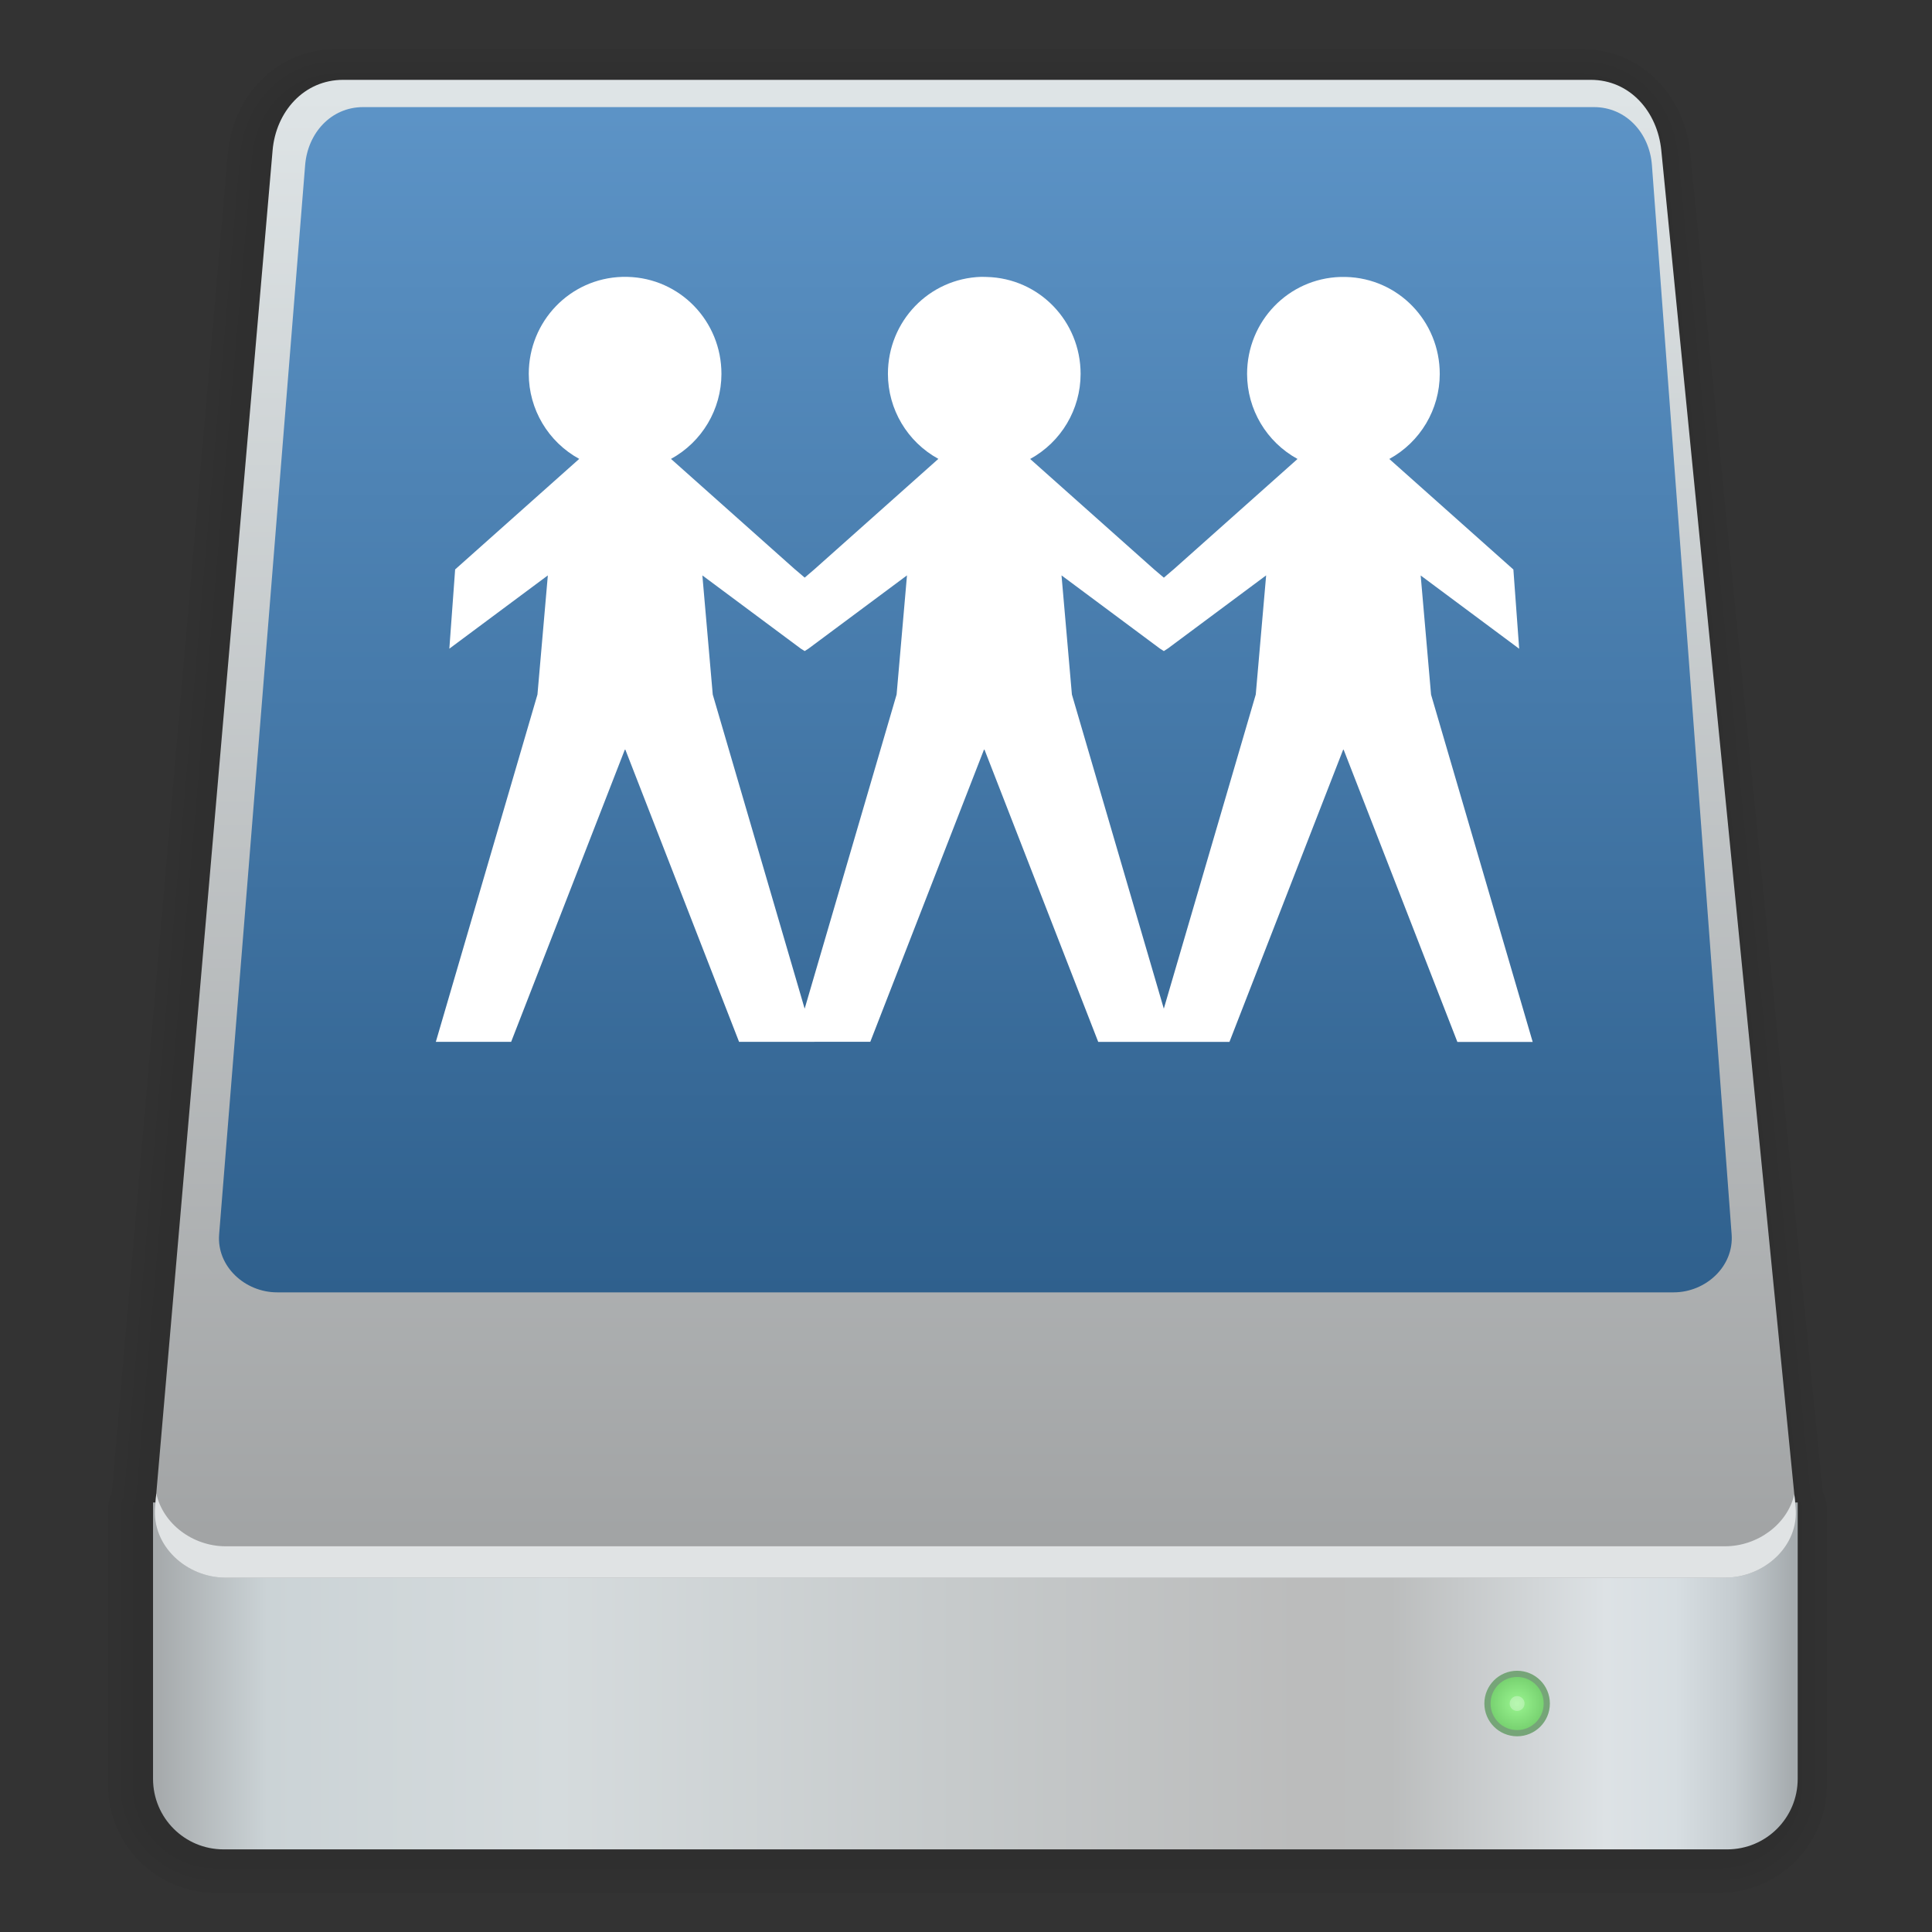
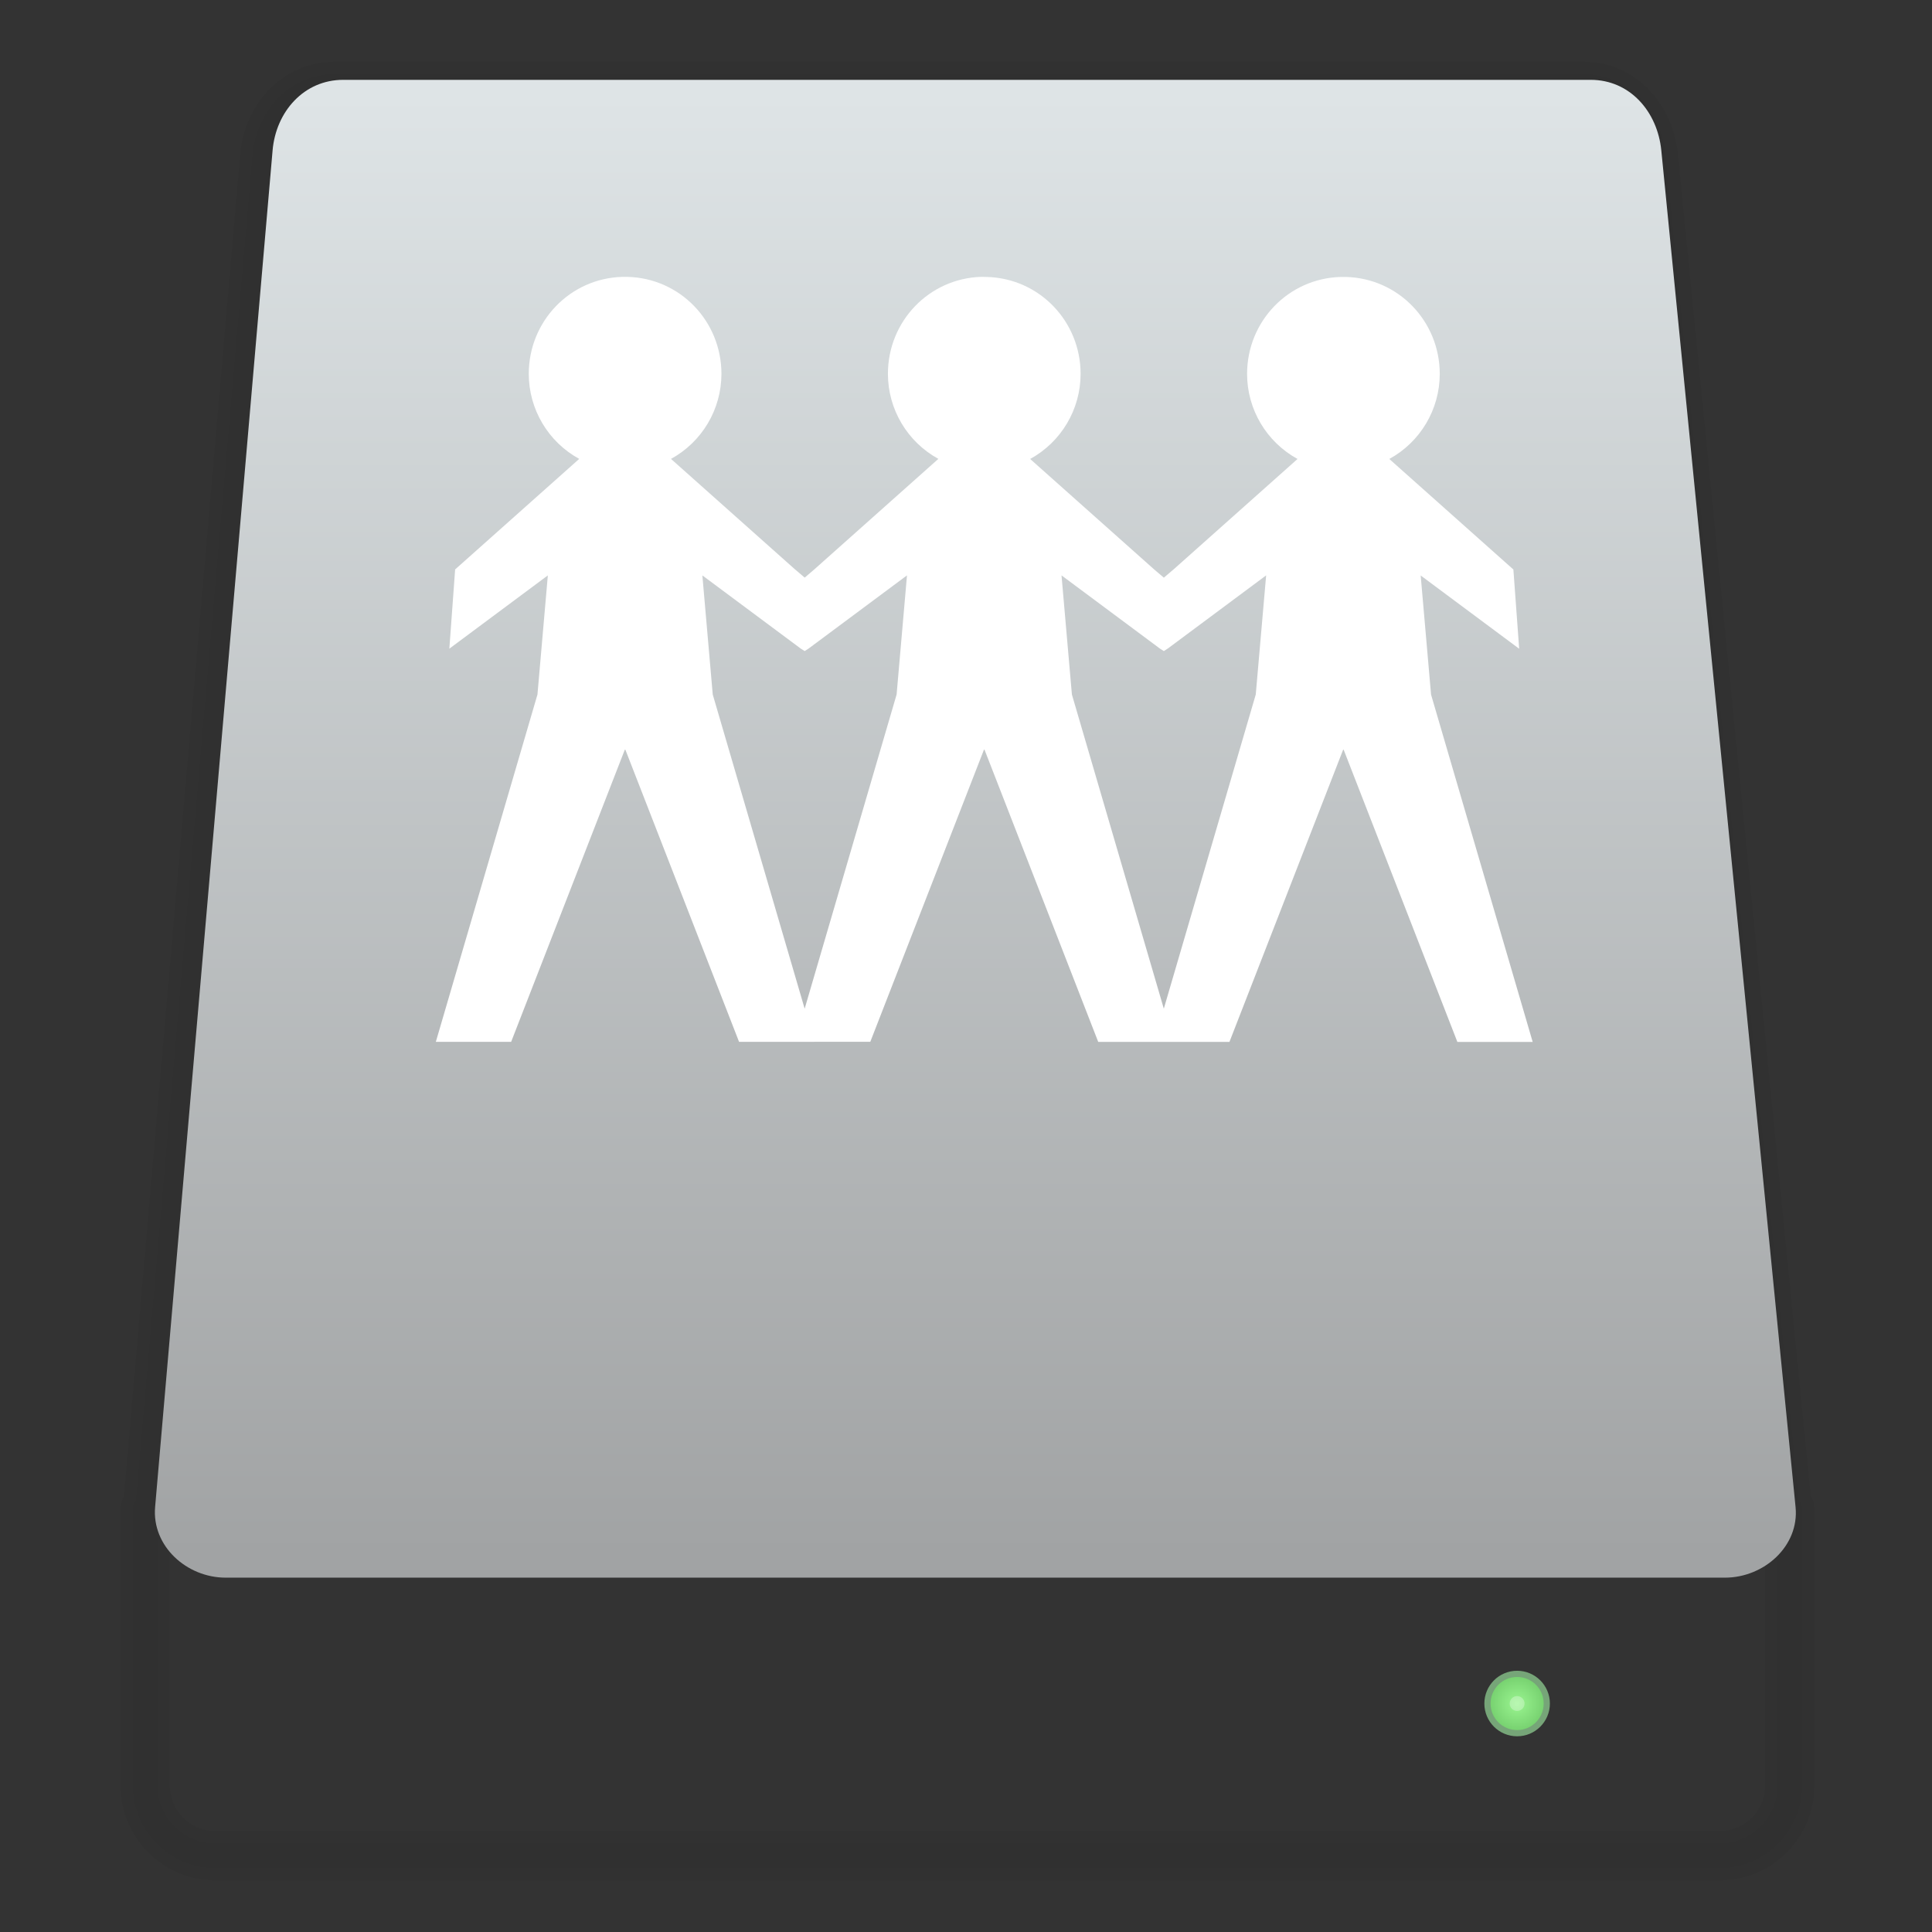
<svg xmlns="http://www.w3.org/2000/svg" xmlns:ns1="http://www.inkscape.org/namespaces/inkscape" xmlns:ns2="http://sodipodi.sourceforge.net/DTD/sodipodi-0.dtd" xmlns:xlink="http://www.w3.org/1999/xlink" id="svg2" version="1.1" ns1:version="0.91 r13725" width="128" height="128" viewBox="0 0 128 128" ns2:docname="network.svg">
  <rect x="0" y="0" width="128" height="128" fill="#333333" stroke="none" />
  <defs id="defs6">
    <linearGradient ns1:collect="always" id="linearGradient4209">
      <stop style="stop-color:#5d94c7;stop-opacity:1;" offset="0" id="stop4211" />
      <stop style="stop-color:#2f608d;stop-opacity:1" offset="1" id="stop4213" />
    </linearGradient>
    <linearGradient ns1:collect="always" id="linearGradient4178">
      <stop style="stop-color:#9af590;stop-opacity:1" offset="0" id="stop4180" />
      <stop style="stop-color:#74ce6d;stop-opacity:1" offset="1" id="stop4182" />
    </linearGradient>
    <linearGradient ns1:collect="always" id="linearGradient4152">
      <stop style="stop-color:#a5abae;stop-opacity:1" offset="0" id="stop4154" />
      <stop id="stop4166" offset="0.036" style="stop-color:#c5ccd0;stop-opacity:1" />
      <stop id="stop4160" offset="0.072" style="stop-color:#d7dee2;stop-opacity:1" />
      <stop style="stop-color:#dde2e5;stop-opacity:1" offset="0.115" id="stop4162" />
      <stop id="stop4164" offset="0.246" style="stop-color:#bbbdbd;stop-opacity:1" />
      <stop style="stop-color:#bbbcbc;stop-opacity:1" offset="0.303" id="stop4174" />
      <stop style="stop-color:#c6cacb;stop-opacity:1" offset="0.511" id="stop4168" />
      <stop id="stop4170" offset="0.756" style="stop-color:#d5dbdd;stop-opacity:1" />
      <stop style="stop-color:#cbd3d6;stop-opacity:1;" offset="0.933" id="stop4172" />
      <stop style="stop-color:#a6aaac;stop-opacity:1" offset="1" id="stop4156" />
    </linearGradient>
    <linearGradient ns1:collect="always" id="linearGradient4141">
      <stop style="stop-color:#a1a3a4;stop-opacity:1;" offset="0" id="stop4143" />
      <stop style="stop-color:#dee4e6;stop-opacity:1" offset="1" id="stop4145" />
    </linearGradient>
    <linearGradient ns1:collect="always" xlink:href="#linearGradient4141" id="linearGradient4147" x1="235.955" y1="125.254" x2="235.955" y2="7.288" gradientUnits="userSpaceOnUse" gradientTransform="translate(18.432,-32)" />
    <linearGradient ns1:collect="always" xlink:href="#linearGradient4152" id="linearGradient4158" x1="145.763" y1="183.444" x2="13.559" y2="183.444" gradientUnits="userSpaceOnUse" gradientTransform="translate(164.366,-83.775)" />
    <radialGradient ns1:collect="always" xlink:href="#linearGradient4178" id="radialGradient4184" cx="128.238" cy="137.289" fx="128.238" fy="137.289" r="2.397" gradientUnits="userSpaceOnUse" gradientTransform="translate(159.561,-32)" />
    <linearGradient ns1:collect="always" xlink:href="#linearGradient4209" id="linearGradient4215" x1="237.445" y1="5.678" x2="237.445" y2="102.627" gradientUnits="userSpaceOnUse" gradientTransform="translate(1.401,-30.644)" />
    <linearGradient gradientTransform="matrix(2.214,0,0,2.214,289.848,-2436.202)" id="e" gradientUnits="userSpaceOnUse" x1="-20.765" x2="-22.212" y1="1116.807" y2="1146.835">
      <stop offset="0" stop-color="#1296d5" id="stop25" />
      <stop offset="1" stop-color="#4fb6e8" id="stop27" />
    </linearGradient>
  </defs>
  <ns2:namedview pagecolor="#ffffff" bordercolor="#666666" borderopacity="1" objecttolerance="10" gridtolerance="10" guidetolerance="10" ns1:pageopacity="0" ns1:pageshadow="2" ns1:window-width="1920" ns1:window-height="1025" id="namedview4" showgrid="false" ns1:zoom="1.0429825" ns1:cx="185.60108" ns1:cy="37.159329" ns1:window-x="0" ns1:window-y="26" ns1:window-maximized="1" ns1:current-layer="svg2" />
  <g id="g4309" transform="matrix(0.82,0,0,0.82,-135.482,26.526)">
    <g style="opacity:0.7" transform="translate(-147.078,-31.479)" id="g4201">
      <path style="opacity:1;fill:none;fill-opacity:0.049;stroke:#000000;stroke-width:2;stroke-linecap:round;stroke-linejoin:round;stroke-miterlimit:4;stroke-dasharray:none;stroke-dashoffset:0;stroke-opacity:0.046;paint-order:fill markers stroke" d="m 339.388,6.102 c -3.159,0 -5.429,2.554 -5.701,5.701 l -9.461,109.244 -0.199,0 0,22.324 c 0,3.159 2.544,5.701 5.703,5.701 l 121.477,0 c 3.159,0 5.703,-2.542 5.703,-5.701 l 0,-22.324 -0.209,0 L 445.89,11.803 c -0.311,-3.144 -2.544,-5.701 -5.703,-5.701 l -100.799,0 z" id="path4190" ns1:connector-curvature="0" />
      <path ns1:connector-curvature="0" id="path4197" d="m 339.388,6.102 c -3.159,0 -5.429,2.554 -5.701,5.701 l -9.461,109.244 -0.199,0 0,22.324 c 0,3.159 2.544,5.701 5.703,5.701 l 121.477,0 c 3.159,0 5.703,-2.542 5.703,-5.701 l 0,-22.324 -0.209,0 L 445.89,11.803 c -0.311,-3.144 -2.544,-5.701 -5.703,-5.701 l -100.799,0 z" style="opacity:1;fill:none;fill-opacity:0.049;stroke:#000000;stroke-width:4;stroke-linecap:round;stroke-linejoin:round;stroke-miterlimit:4;stroke-dasharray:none;stroke-dashoffset:0;stroke-opacity:0.046;paint-order:fill markers stroke" />
-       <path style="opacity:1;fill:none;fill-opacity:0.049;stroke:#000000;stroke-width:6;stroke-linecap:round;stroke-linejoin:round;stroke-miterlimit:4;stroke-dasharray:none;stroke-dashoffset:0;stroke-opacity:0.046;paint-order:fill markers stroke" d="m 339.388,6.102 c -3.159,0 -5.429,2.554 -5.701,5.701 l -9.461,109.244 -0.199,0 0,22.324 c 0,3.159 2.544,5.701 5.703,5.701 l 121.477,0 c 3.159,0 5.703,-2.542 5.703,-5.701 l 0,-22.324 -0.209,0 L 445.89,11.803 c -0.311,-3.144 -2.544,-5.701 -5.703,-5.701 l -100.799,0 z" id="path4199" ns1:connector-curvature="0" />
    </g>
-     <path ns2:nodetypes="csssscc" ns1:connector-curvature="0" id="rect4149" d="m 310.468,89.046 0,22.325 c 0,3.159 -2.543,5.702 -5.702,5.702 l -121.477,0 c -3.159,0 -5.702,-2.543 -5.702,-5.702 l 0,-22.325 z" style="opacity:1;fill:url(#linearGradient4158);fill-opacity:1;stroke:none;stroke-width:2;stroke-linecap:round;stroke-linejoin:round;stroke-miterlimit:4;stroke-dasharray:none;stroke-dashoffset:0;stroke-opacity:1;paint-order:fill markers stroke" />
    <path ns2:nodetypes="sssssssss" ns1:connector-curvature="0" id="rect4138" d="m 192.947,-25.898 100.799,0 c 3.159,0 5.391,2.558 5.702,5.702 L 310.296,89.417 c 0.311,3.144 -2.543,5.702 -5.702,5.702 l -121.138,0 c -3.159,0 -5.974,-2.555 -5.702,-5.702 l 9.492,-109.613 c 0.273,-3.147 2.543,-5.702 5.702,-5.702 z" style="opacity:1;fill:url(#linearGradient4147);fill-opacity:1;stroke:none;stroke-width:2;stroke-linecap:round;stroke-linejoin:round;stroke-miterlimit:4;stroke-dasharray:none;stroke-dashoffset:0;stroke-opacity:1;paint-order:fill markers stroke" />
    <circle r="2.397" cy="105.289" cx="287.799" id="path4176" style="opacity:1;fill:url(#radialGradient4184);fill-opacity:1;stroke:#76a578;stroke-width:0.5;stroke-linecap:round;stroke-linejoin:round;stroke-miterlimit:4;stroke-dasharray:none;stroke-dashoffset:0;stroke-opacity:1;paint-order:fill markers stroke" />
    <circle r="0.599" cy="105.289" cx="287.799" id="path4188" style="opacity:1;fill:#ffffff;fill-opacity:0.297;stroke:none;stroke-width:0.5;stroke-linecap:round;stroke-linejoin:round;stroke-miterlimit:4;stroke-dasharray:none;stroke-dashoffset:0;stroke-opacity:1;paint-order:fill markers stroke" />
-     <path ns2:nodetypes="sssssssss" ns1:connector-curvature="0" id="rect4206" d="m 194.561,-23.695 99.444,0 c 2.595,0 4.492,2.097 4.685,4.685 l 6.441,86.393 C 305.323,69.971 303.04,72.068 300.445,72.068 l -112.833,0 c -2.596,0 -4.893,-2.098 -4.685,-4.685 l 6.949,-86.393 c 0.208,-2.587 2.09,-4.685 4.685,-4.685 z" style="opacity:1;fill:url(#linearGradient4215);fill-opacity:1;stroke:none;stroke-width:6;stroke-linecap:round;stroke-linejoin:round;stroke-miterlimit:4;stroke-dasharray:none;stroke-dashoffset:0;stroke-opacity:0.046;paint-order:fill markers stroke" />
-     <path ns1:connector-curvature="0" id="path4217" d="m 177.85,88.307 -0.096,1.109 c -0.273,3.147 2.542,5.703 5.701,5.703 l 121.139,0 c 3.159,0 6.014,-2.56 5.703,-5.703 l -0.102,-1.027 c -0.551,2.414 -2.967,4.195 -5.602,4.195 l -121.139,0 c -2.665,0 -5.077,-1.819 -5.605,-4.277 z" style="opacity:1;fill:#e0e3e4;fill-opacity:1;stroke:none;stroke-width:2;stroke-linecap:round;stroke-linejoin:round;stroke-miterlimit:4;stroke-dasharray:none;stroke-dashoffset:0;stroke-opacity:1;paint-order:fill markers stroke" />
    <path id="path55" d="m 244.508,-9.981 c -4.219,0.124 -7.546,3.587 -7.546,7.839 0.004,2.862 1.566,5.494 4.076,6.868 l -10.025,8.931 -0.775,0.663 -0.778,-0.663 0,0.003 -10.025,-8.931 c 2.51,-1.374 4.073,-4.006 4.076,-6.868 0,-4.264 -3.346,-7.732 -7.582,-7.839 l -0.439,0 c -4.219,0.124 -7.546,3.587 -7.546,7.838 0.004,2.862 1.566,5.494 4.076,6.868 l -10.025,8.931 -0.468,6.402 7.958,-5.92 -0.839,9.625 -8.211,28.062 6.085,0 9.184,-23.605 0.044,-0.003 9.187,23.608 6.085,0 0,-0.003 4.518,0 9.184,-23.603 0.044,0 9.187,23.608 4.518,0 1.568,0 4.518,0 9.184,-23.603 0.044,0 9.187,23.608 6.085,0 -8.211,-28.062 -0.839,-9.626 7.958,5.92 -0.468,-6.402 -10.025,-8.931 c 2.51,-1.374 4.073,-4.007 4.076,-6.868 0,-4.264 -3.346,-7.732 -7.582,-7.838 l -0.439,0 c -4.219,0.124 -7.546,3.587 -7.546,7.838 0.004,2.862 1.566,5.494 4.076,6.868 l -10.025,8.931 0,-0.003 -0.775,0.662 -0.778,-0.66 -10.025,-8.93 c 2.51,-1.374 4.073,-4.007 4.076,-6.868 0,-4.264 -3.346,-7.732 -7.582,-7.838 z m -6.005,24.12 -0.839,9.625 -7.429,25.385 -7.426,-25.383 -0.839,-9.625 7.958,5.92 0.31,0.193 0.307,-0.196 z m 12.485,0 7.958,5.92 0.31,0.196 0.307,-0.199 0,0.003 7.958,-5.92 -0.839,9.625 -7.429,25.383 -7.426,-25.383 z" style="opacity:1;fill:#ffffff" ns1:connector-curvature="0" />
  </g>
</svg>